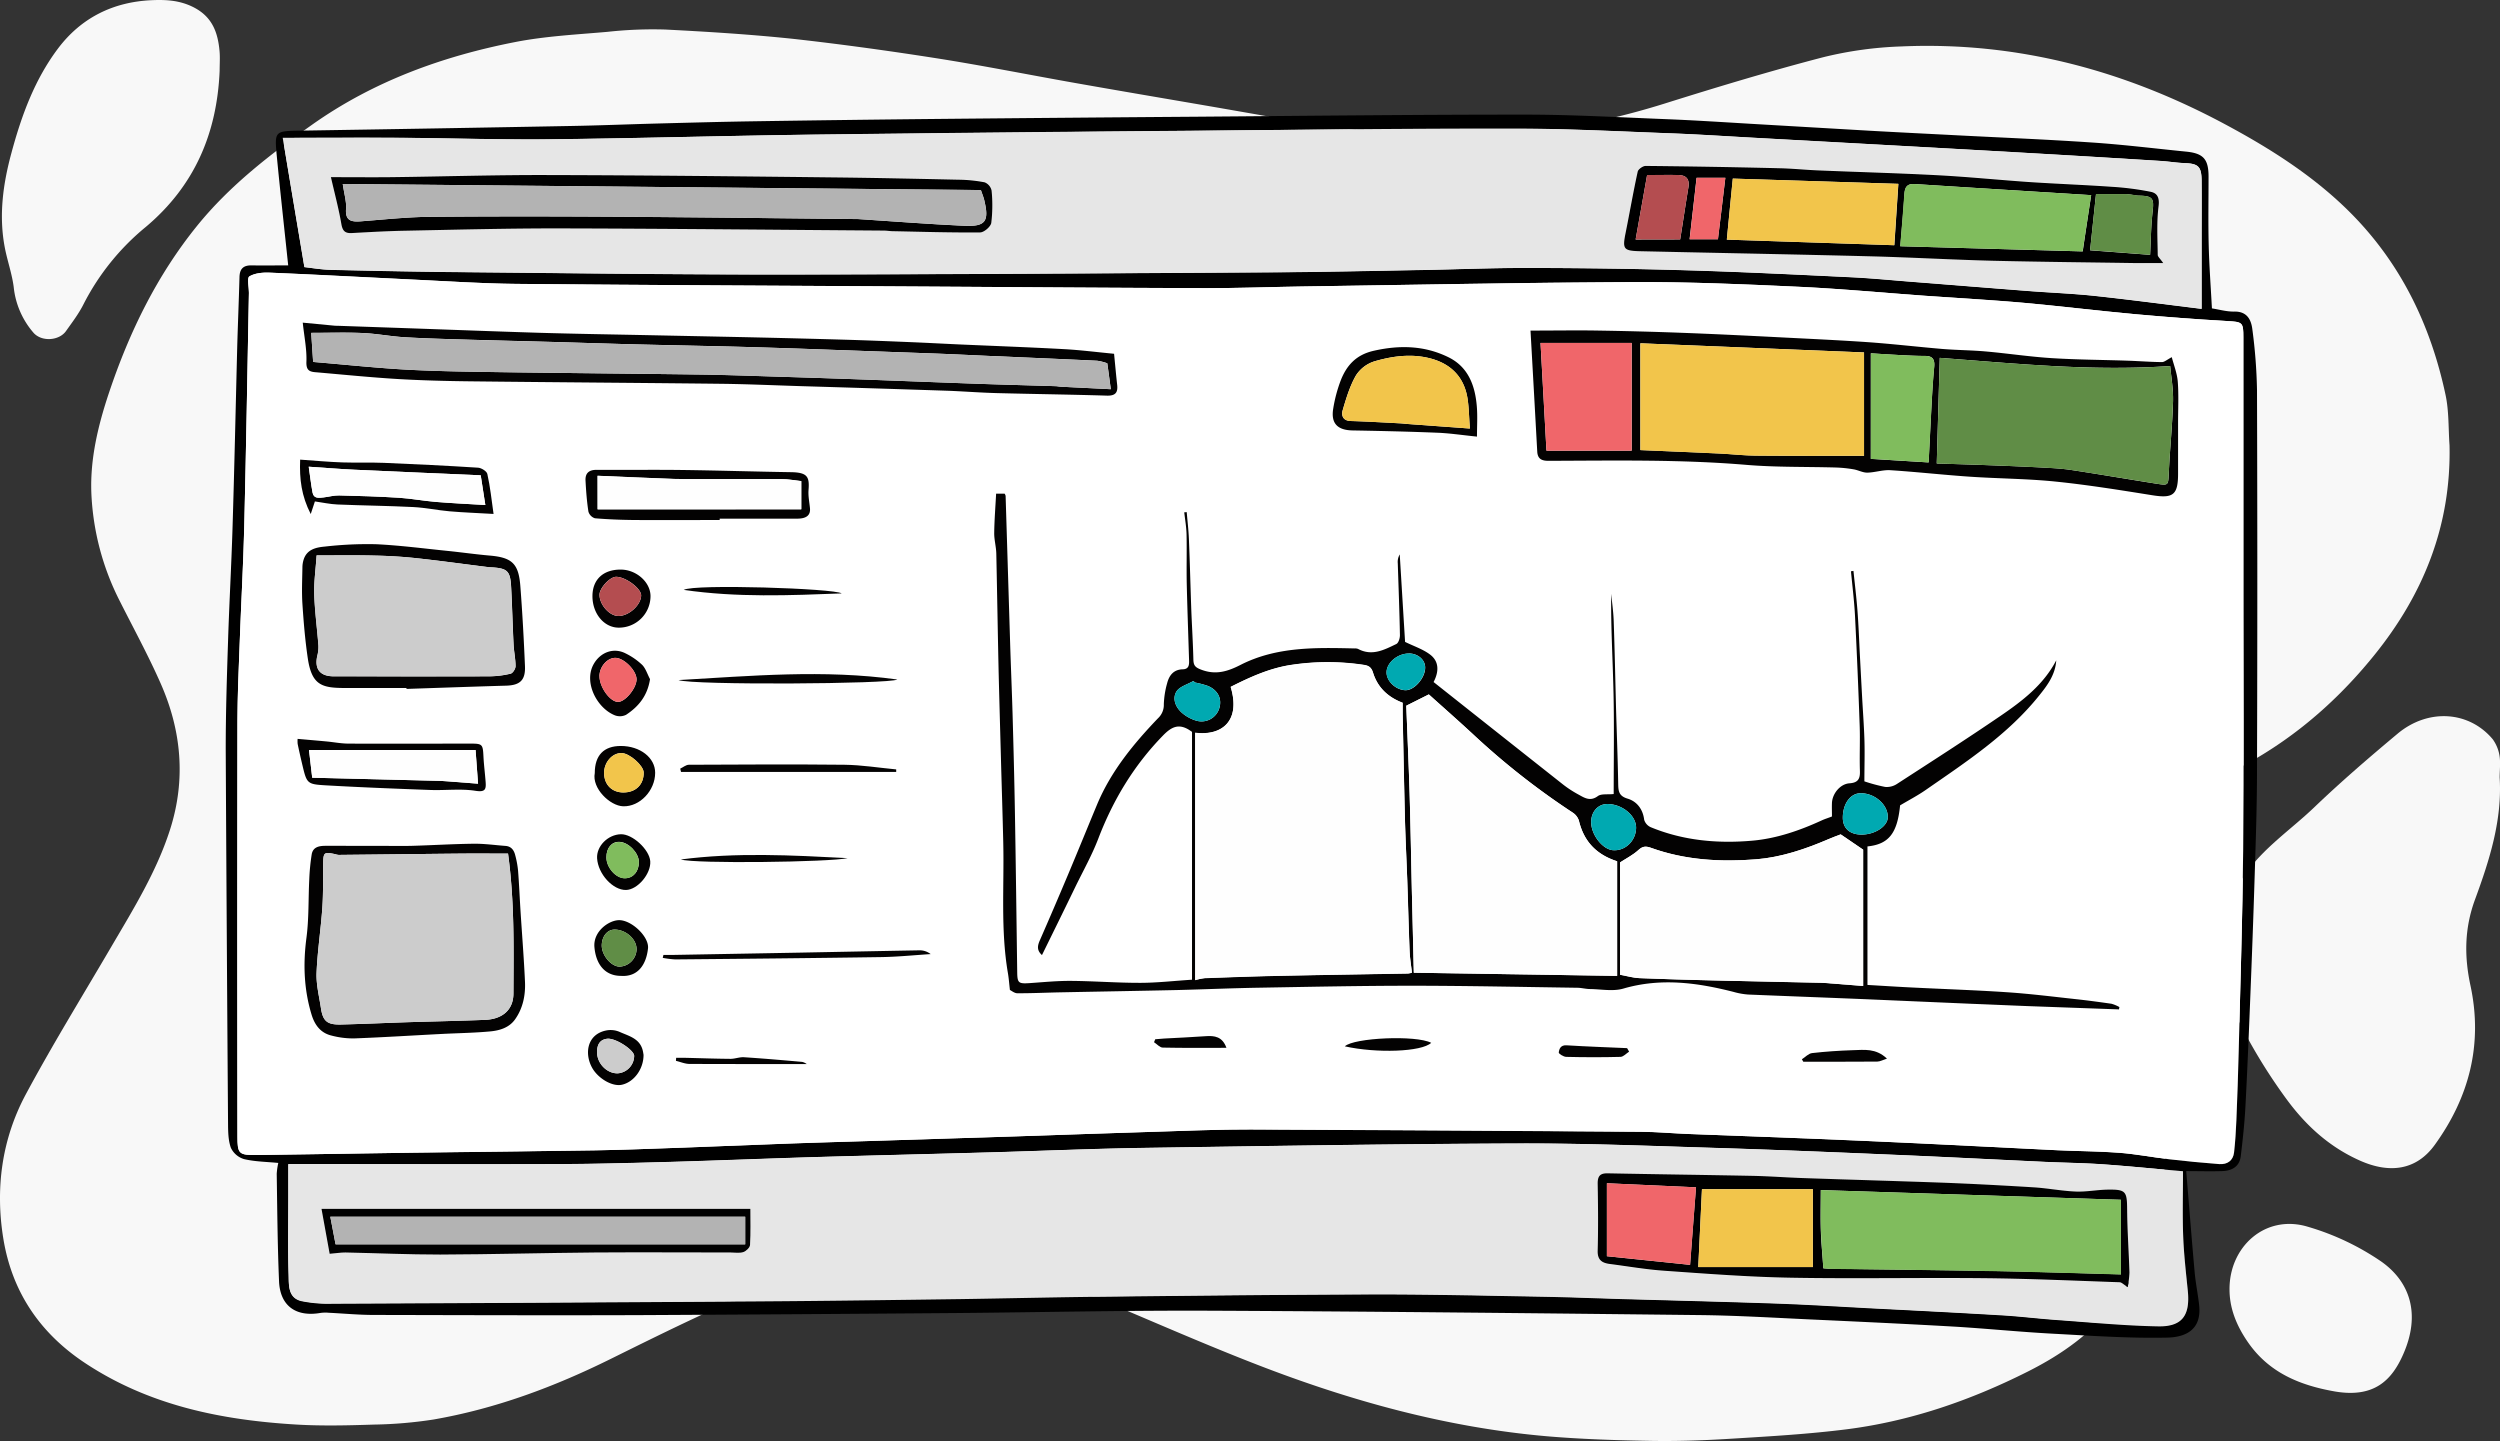
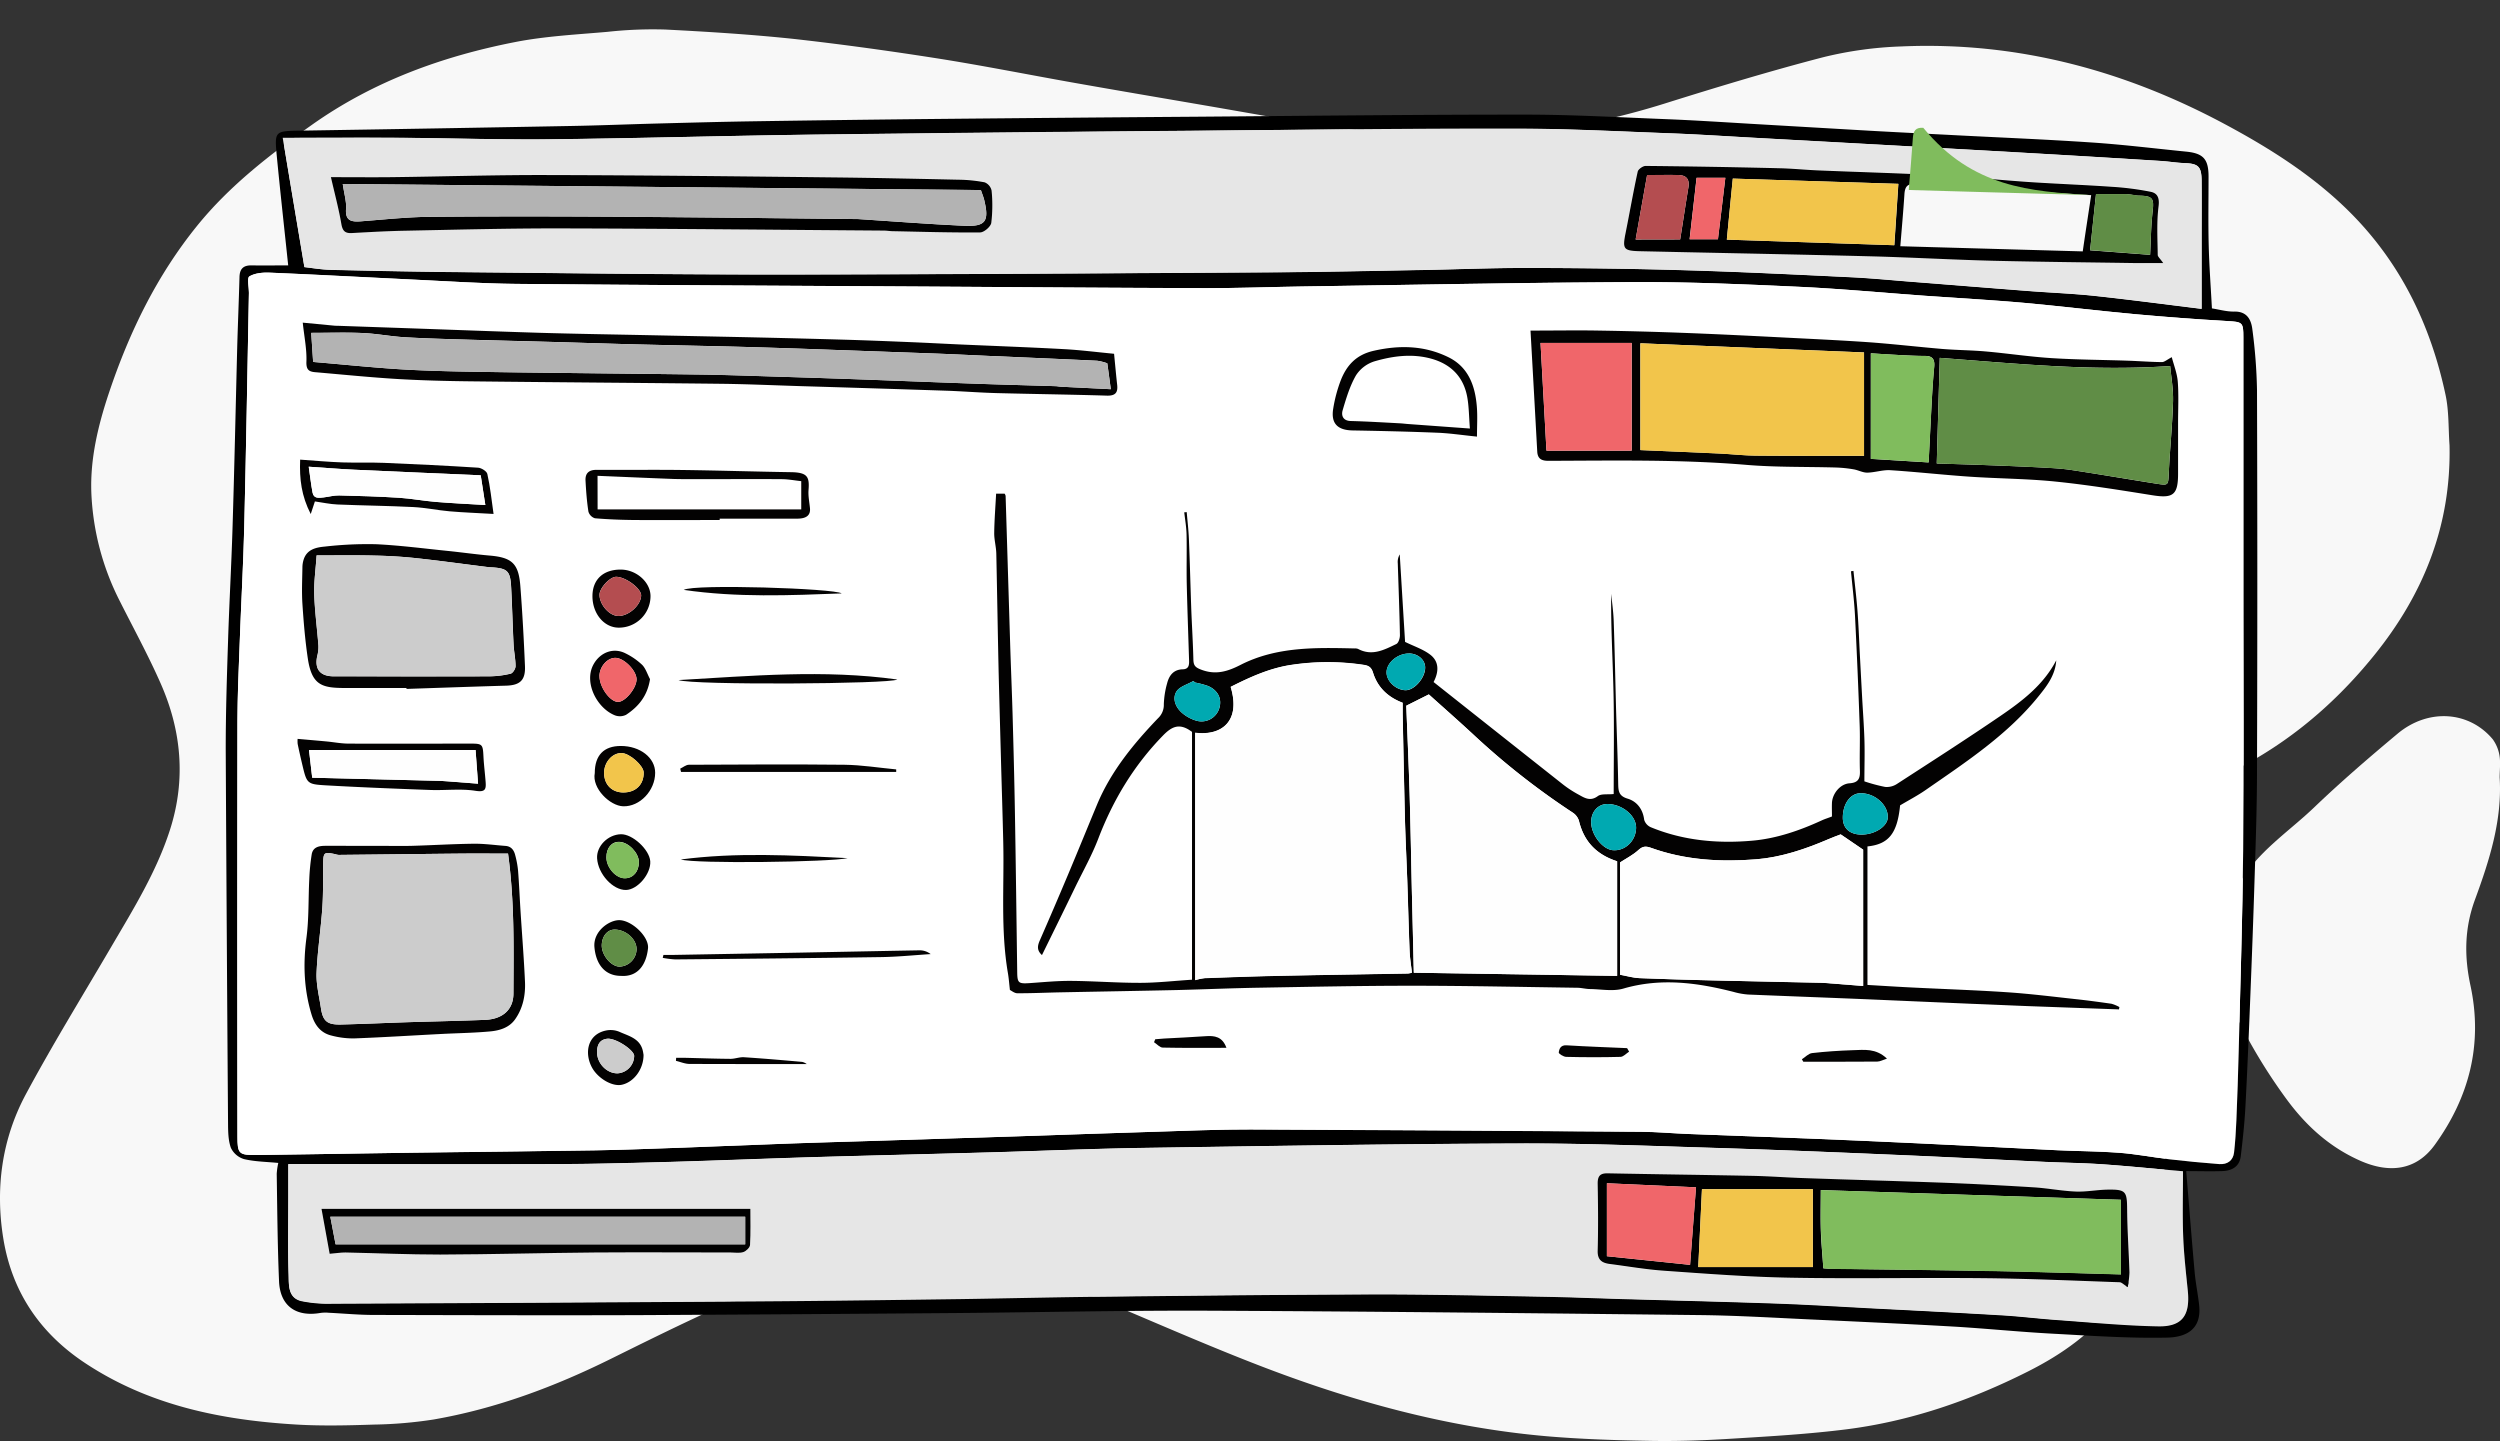
<svg xmlns="http://www.w3.org/2000/svg" viewBox="0 0 1076.88 620.74">
  <rect x="0" y="0" width="1076.88" height="620.74" fill="#333333" stroke="none" />
  <defs>
    <style>.cls-1{fill:#f8f8f8;}.cls-2{fill:#fff;}.cls-3{fill:#e6e6e6;}.cls-4{fill:#80bc5d;}.cls-5{fill:#f2c54b;}.cls-6{fill:#f0666a;}.cls-7{fill:#b3b3b3;}.cls-8{fill:#608d46;}.cls-9{fill:#b44d50;}.cls-10{fill:#030202;}.cls-11{fill:#fefefe;}.cls-12{fill:#00a9b1;}.cls-13{fill:#ccc;}</style>
  </defs>
  <g id="Layer_2" data-name="Layer 2">
    <g id="Layer_1-2" data-name="Layer 1">
      <path class="cls-1" d="M1055.14,191.87c.73,34.44-11.17,64.12-32.61,90.58-18.37,22.68-40.3,40.56-67,52.71-9.34,4.25-19.07,8.57-26.92,14.95-13.71,11.16-24.74,24.43-27.19,43.41a48,48,0,0,0,6.31,31.31c2.33,4.1,3,9.09,5.1,13.38A182.76,182.76,0,0,0,922,454.49c10.06,16.27,12.4,33.78,9.95,52.56-2.57,19.63-8.91,37.66-20.57,53.58-9.81,13.39-23.15,22.74-37.83,30.14-24.72,12.45-50.65,21.42-78.16,24.91-16.2,2.05-32.56,3-48.87,4-11.44.72-22.93,1.17-34.38,1-15.26-.25-30.55-.71-45.75-2-43.19-3.75-84.62-15.23-124.86-30.83-27.2-10.54-53.83-22.56-80.83-33.62-24.12-9.88-49.32-14.26-75.34-12.29a202.32,202.32,0,0,0-64.67,16.15c-19.49,8.38-38.53,17.81-57.55,27.23-24.34,12.06-49.56,21.47-76.35,26.13a184.83,184.83,0,0,1-25.66,2.19c-11.08.36-22.22.64-33.28,0-32.46-1.92-63.75-8.23-91.45-26.67C17.08,574.1,5.14,556.35,1.43,533.51-2.07,512,.75,490.85,11,471.6,22.59,450,35.5,429.07,47.89,407.9c9.57-16.33,19.58-32.45,25.39-50.65,6.86-21.51,4.89-42.63-4.14-63-5.3-12-11.58-23.5-17.48-35.21a112.72,112.72,0,0,1-12.31-46.7c-.56-14.75,2.92-29.2,7.63-43.25,8.71-26,20.54-50.3,37.83-71.71,14-17.34,31.48-30.8,49.54-43.6,26.36-18.68,56-29.46,87.37-35.63,13.09-2.58,26.58-3.26,39.92-4.43a180,180,0,0,1,24.87-1c18.36.94,36.73,2.09,55,4C362,19,382.42,21.82,402.77,25s40.44,7.23,60.67,10.8c18.1,3.2,36.22,6.28,54.33,9.39s36.05,6.4,54.15,9.14C582.54,56,593.29,56.71,604,57.71c5.44.51,10.91.89,16.37,1,32.91.8,64.94-4.19,96.34-14,22.74-7.14,45.58-14.06,68.64-20.06A163,163,0,0,1,819.11,20c49.51-2.16,95.75,10.19,139.15,33.43,19.27,10.32,37.81,22,53.48,37.51,22.22,22,35.26,48.94,41.69,79.19C1054.93,177.15,1054.62,184.6,1055.14,191.87Z" />
      <path class="cls-1" d="M1076.73,334.92c1.14,18.49-4.43,35.73-10.64,52.63-4.54,12.35-4.63,24.4-1.94,36.94,5.42,25.2-.49,48.1-15.37,68.66-7.82,10.83-19.28,12.62-32.46,6.68-12.75-5.74-22.63-14.58-31-25.83A234.74,234.74,0,0,1,959,428.44c-8.31-18.93-3.35-35.19,7.71-51.29,8.21-11.94,20.08-19.74,30.22-29.46,11.49-11,23.59-21.41,35.8-31.62,13.14-11,30.75-9.87,41,2.34a16.54,16.54,0,0,1,3,7.53C1077.12,328.86,1076.73,331.92,1076.73,334.92Z" />
-       <path class="cls-1" d="M94.61,30.47c-1.13,27-10.83,49.67-31.89,67.35A104.36,104.36,0,0,0,36,131c-2.05,4.11-4.91,7.85-7.59,11.63-2.95,4.16-10.49,4.71-14,.68a35.6,35.6,0,0,1-8.5-19.62C5.19,118,3.2,112.46,2.1,106.81-.6,92.84,1.3,79.14,5,65.6,9.3,49.7,14.93,34.3,24.91,21S48.67.82,65.36.08c6.3-.28,12.33.06,18.31,3.2C91.53,7.42,93.85,14.1,94.57,22,94.82,24.79,94.61,27.64,94.61,30.47Z" />
-       <path class="cls-1" d="M960.37,555.45c-.12-18.49,15.48-32.59,33.82-27a110.93,110.93,0,0,1,31.6,15c12.5,8.84,16.92,22.82,9.44,39.82-5,11.49-12.78,19-29.59,16.09-15.23-2.68-28.34-8.19-37.34-21.2C962.71,570.07,960.38,562.68,960.37,555.45Z" />
      <path d="M119.87,500.94c-4.93-.49-9.94-.53-14.7-1.64a9.16,9.16,0,0,1-5.71-4.86c-1.19-3.29-1.2-7.12-1.23-10.72q-.58-80.5-1-161c0-15.47.49-30.95,1-46.42.51-16.26,1.43-32.5,1.93-48.75.79-25.75,1.35-51.5,2-77.25.28-10.29.72-20.58,1-30.87.07-3.53,1.57-5.16,5.12-5.11,5.41.07,10.82,0,15.86,0-1.6-15.27-3.38-31.21-4.92-47.18-1-10.8-.88-10.69,10.47-10.87q58.11-.91,116.21-2c11.63-.21,23.26-.67,34.88-1,14.12-.37,28.24-.77,42.36-1q38.44-.6,76.9-1,58-.57,115.92-1c47-.37,93.92-.91,140.88-.9,20.07,0,40.14,1.14,60.2,1.93,12.23.48,24.45,1.27,36.67,2,17.16,1,34.33,2,51.49,3,12.73.72,25.45,1.34,38.18,2,19.33,1,38.68,1.78,58,3.1,13.46.91,26.87,2.58,40.3,3.91,7.4.73,9.65,3.21,9.66,10.71,0,9.83-.18,19.67.06,29.5.22,9.09.91,18.17,1.39,27.32,3.16.49,6.39,1.44,9.6,1.37,5.53-.12,7.32,3.5,7.82,7.69a227.77,227.77,0,0,1,2,26.18q.27,81.78,0,163.54c0,15.14-.52,30.28-1,45.41-.56,18.41-1.26,36.82-2,55.22-.59,14.9-1.21,29.79-2,44.68-.39,7.06-1.15,14.11-2,21.13-.56,4.54-3.9,6.26-8,6.39-5.14.16-10.29,0-15.49,0,1.22,14.76,2.34,29.16,3.63,43.53.42,4.73,1.4,9.4,1.93,14.11,1.2,10.64-5.73,13.92-13.77,14.09-16.52.35-33.07-.83-49.6-1.71-13.88-.75-27.74-2.15-41.62-3-20.74-1.19-41.48-2.16-62.22-3.11-16-.74-31.89-1.71-47.84-1.89-70.13-.79-140.26-1.56-210.38-1.88-36.65-.17-73.31.68-110,1q-68.48.55-136.94.9c-38,.14-75.94,0-113.9-.08-6.48,0-13-.63-19.43-.94a15.73,15.73,0,0,0-3.5.07c-10.57,1.85-17.43-3-17.88-13.61-.65-15.43-.77-30.88-1-46.33A30.57,30.57,0,0,1,119.87,500.94ZM966.34,255.88q0-55.26,0-110.53c0-6.66-.37-6.68-7.17-7.08q-20-1.17-40-3c-15.94-1.47-31.83-3.44-47.76-4.87-14-1.25-28.07-2-42.1-3-18.35-1.32-36.68-3.06-55-3.9-23.44-1.08-46.92-2.08-70.37-2-47.14.21-94.28,1.18-141.41,1.87-14.32.21-28.64.77-43,.74-39.81-.1-79.63-.43-119.45-.67-59.14-.36-118.27-.61-177.41-1.16-15.27-.14-30.54-1.19-45.81-1.91-20.18-1-40.36-2.08-60.55-2.93-3-.13-6.46.15-8.88,1.6-1.1.66-.17,4.66-.21,7.14-.66,33.42-1.22,66.83-2,100.24-.41,16.58-1.34,33.15-1.94,49.72-.42,11.63-.95,23.25-1,34.88q-.15,89.17,0,178.34c0,7.78.56,8.24,8.71,8.14,22.29-.28,44.58-.67,66.87-1,26-.36,51.92-.62,77.88-1,11.12-.17,22.24-.58,33.35-1,17.56-.62,35.12-1.35,52.69-2,10.61-.39,21.23-.67,31.85-1q31.6-1,63.21-2c20.08-.65,40.15-1.37,60.22-2,14-.42,27.92-1,41.88-1q84,.3,167.92,1c6.79.05,13.57.67,20.36.94,17.56.7,35.13,1.32,52.7,2q22.86.92,45.71,2c20.17.95,40.33,2,60.5,3,8.95.43,17.92.42,26.84,1.11,7.18.55,14.29,1.95,21.45,2.78s14.4,1.54,21.62,2.08c3.36.25,5.87-1.43,6.29-5,.55-4.58.85-9.21,1-13.82q.62-15,1-29.9c.7-28.95,1.67-57.89,1.93-86.84C966.59,329.25,966.34,292.56,966.34,255.88Zm-26,248.64c-12.43-1.09-23.42-2.2-34.43-3-8.29-.58-16.6-.67-24.9-1.05-21.23-1-42.46-2.09-63.69-3-25.93-1.1-51.86-2.18-77.79-3-28.29-.87-56.59-2-84.88-1.93-54.13.2-108.25,1.09-162.38,1.91-21.79.34-43.57,1.3-65.36,1.91-25.46.72-50.92,1.32-76.37,2.06-19.94.59-39.87,1.4-59.8,2-16.31.45-32.62.91-48.93,1-39.09.14-78.19,0-117.61,0v14.11c0,11.17-.24,22.34.13,33.5.14,4.3-.38,9.91,5.5,11.28a57.68,57.68,0,0,0,13.28,1.11q91.71-.37,183.44-1c29.13-.2,58.26-.62,87.39-1,19.8-.27,39.6-.76,59.4-1,40.15-.41,80.3-.87,120.45-1,23.81,0,47.62.55,71.43,1,11.13.19,22.26.63,33.4,1,22.74.68,45.48,1.25,68.21,2,13.07.46,26.12,1.27,39.18,2,18.66,1,37.32,1.93,56,3,7.89.47,15.75,1.46,23.64,2,14.66,1,29.33,2.48,44,2.75,10.37.19,13.79-4.72,12.76-15.18-.78-7.87-1.69-15.74-2-23.64C940.07,523.43,940.33,514.32,940.33,504.52ZM131.12,115.06c3,.32,7.39,1.11,11.83,1.21,19.28.46,38.56.85,57.84,1,44.63.42,89.28,1,133.91,1,71-.06,141.93-.52,212.89-.94,21.62-.12,43.23-.61,64.85-1,15.14-.27,30.27-.93,45.41-.89,22.79,0,45.59.31,68.37,1,23.66.68,47.32,1.85,71,3,8.9.43,17.77,1.32,26.65,2,16.6,1.3,33.19,2.65,49.79,3.93,9.55.74,19.13,1.09,28.64,2.11,15.74,1.7,31.44,3.79,46.06,5.59V104.6c0-9,.07-18,0-27-.07-5.9-1.5-7.1-7.32-7.32-3.46-.12-6.89-.72-10.34-.93q-24.82-1.56-49.68-3-26.6-1.54-53.21-3l-72.56-4c-12.11-.67-24.22-1.48-36.33-1.92-22.28-.82-44.56-2-66.84-2-45-.05-90,.49-134.93.89q-84,.77-167.91,1.71c-37.46.49-74.92,1.59-112.39,2-21.3.22-42.6-.49-63.91-.64-16.76-.11-33.52,0-51.11,0C125,78.83,128.06,96.79,131.12,115.06Z" />
      <path class="cls-2" d="M966.34,255.88c0,36.68.25,73.37-.09,110-.26,28.95-1.23,57.89-1.93,86.84q-.37,15-1,29.9c-.19,4.61-.49,9.24-1,13.82-.42,3.53-2.93,5.21-6.29,5-7.22-.54-14.43-1.25-21.62-2.08s-14.27-2.23-21.45-2.78c-8.92-.69-17.89-.68-26.84-1.11-20.17-1-40.33-2-60.5-3q-22.86-1.08-45.71-2c-17.57-.72-35.14-1.34-52.7-2-6.79-.27-13.57-.89-20.36-.94q-84-.6-167.92-1c-14-.05-27.92.55-41.88,1-20.07.6-40.14,1.32-60.22,2q-31.61,1-63.21,2c-10.62.34-21.24.62-31.85,1-17.57.63-35.13,1.36-52.69,2-11.11.4-22.23.81-33.35,1-26,.42-51.92.68-77.88,1-22.29.3-44.58.69-66.87,1-8.15.1-8.71-.36-8.71-8.14q-.07-89.16,0-178.34c0-11.63.55-23.25,1-34.88.6-16.57,1.53-33.14,1.94-49.72.82-33.41,1.38-66.82,2-100.24,0-2.48-.89-6.48.21-7.14,2.42-1.45,5.88-1.73,8.88-1.6,20.19.85,40.37,2,60.55,2.93,15.27.72,30.54,1.77,45.81,1.91,59.14.55,118.27.8,177.41,1.16,39.82.24,79.64.57,119.45.67,14.32,0,28.64-.53,43-.74,47.13-.69,94.27-1.66,141.41-1.87,23.45-.11,46.93.89,70.37,2,18.37.84,36.7,2.58,55,3.9,14,1,28.08,1.8,42.1,3,15.93,1.43,31.82,3.4,47.76,4.87q20,1.85,40,3c6.8.4,7.17.42,7.17,7.08Q966.35,200.61,966.34,255.88Z" />
      <path class="cls-3" d="M940.33,504.52c0,9.8-.26,18.91.08,28,.3,7.9,1.21,15.77,2,23.64,1,10.46-2.39,15.37-12.76,15.18-14.69-.27-29.36-1.7-44-2.75-7.89-.57-15.75-1.56-23.64-2-18.66-1.12-37.32-2.07-56-3-13.06-.69-26.11-1.5-39.18-2-22.73-.8-45.47-1.37-68.21-2-11.14-.33-22.27-.77-33.4-1-23.81-.41-47.62-1-71.43-1-40.15.09-80.3.55-120.45,1-19.8.21-39.6.7-59.4,1-29.13.39-58.26.81-87.39,1q-91.73.62-183.44,1a57.68,57.68,0,0,1-13.28-1.11c-5.88-1.37-5.36-7-5.5-11.28-.37-11.16-.13-22.33-.13-33.5V501.47c39.42,0,78.52.1,117.61,0,16.31-.06,32.62-.52,48.93-1,19.93-.56,39.86-1.37,59.8-2,25.45-.74,50.91-1.34,76.37-2.06,21.79-.61,43.57-1.57,65.36-1.91,54.13-.82,108.25-1.71,162.38-1.91,28.29-.1,56.59,1.06,84.88,1.93,25.93.79,51.86,1.87,77.79,3,21.23.89,42.46,2,63.69,3,8.3.38,16.61.47,24.9,1.05C916.91,502.32,927.9,503.43,940.33,504.52ZM916.5,554.4a40.54,40.54,0,0,0,.78-6.15c-.26-9.09-.9-18.17-1-27.26-.06-7.69-.53-8.56-8.34-8.45-4.6.07-9.21,1-13.79.83-6.06-.25-12.08-1.44-18.14-1.82-13-.82-26.08-1.52-39.13-2-20.21-.78-40.43-1.34-60.65-2-7.11-.25-14.22-.8-21.34-.94-20.77-.42-41.54-.67-62.31-1.09-3.25-.06-4.42,1.1-4.37,4.35.14,9.67.23,19.34,0,29-.11,4,1.9,5.27,5.22,5.7,7.82,1,15.61,2.38,23.46,2.92,18.17,1.25,36.36,2.65,54.56,3,27.81.5,55.64-.08,83.45.21,19.4.2,38.8,1.08,58.19,1.75C914,552.37,914.83,553.36,916.5,554.4ZM142,540.07c2.94-.24,4.87-.57,6.8-.53,13.61.28,27.23.94,40.84.9,22.29-.08,44.57-.71,66.86-.9,19.41-.16,38.83,0,58.24,0,1.83,0,3.79.37,5.45-.17,1.22-.39,2.85-2,2.91-3.08.3-5.43.14-10.88.14-15.53H138.47C139.81,528.14,140.9,534.15,142,540.07Z" />
      <path class="cls-3" d="M131.12,115.06c-3.06-18.27-6.08-36.23-9.34-55.71,17.59,0,34.35-.09,51.11,0,21.31.15,42.61.86,63.91.64,37.47-.4,74.93-1.5,112.39-2q84-1.08,167.91-1.71c45-.4,89.95-.94,134.93-.89,22.28,0,44.56,1.15,66.84,2,12.11.44,24.22,1.25,36.33,1.92l72.56,4q26.61,1.47,53.21,3,24.85,1.44,49.68,3c3.45.21,6.88.81,10.34.93,5.82.22,7.25,1.42,7.32,7.32.09,9,0,18,0,27V133c-14.62-1.8-30.32-3.89-46.06-5.59-9.51-1-19.09-1.37-28.64-2.11-16.6-1.28-33.19-2.63-49.79-3.93-8.88-.7-17.75-1.59-26.65-2-23.65-1.13-47.31-2.3-71-3-22.78-.65-45.58-.91-68.37-1-15.14,0-30.27.62-45.41.89-21.62.38-43.23.87-64.85,1-71,.42-141.92.88-212.89.94-44.63,0-89.28-.53-133.91-1-19.28-.18-38.56-.57-57.84-1C138.51,116.17,134.09,115.38,131.12,115.06Zm11.42-38.75c1.81,7.87,3.47,14,4.55,20.26.52,3,1.68,3.94,4.54,3.78,7.62-.42,15.24-.86,22.86-1,22.65-.42,45.29-1,67.93-1,46.13.11,92.25.6,138.38.94,1.33,0,2.65.23,4,.26,12.48.25,25,.65,37.43.53,1.69,0,4.56-2.49,4.8-4.12a63.86,63.86,0,0,0,.08-14,4.91,4.91,0,0,0-3-3.56,63.29,63.29,0,0,0-11.35-1.13c-18.29-.41-36.58-.82-54.88-1-40.47-.42-80.93-.87-121.4-1-22.62,0-45.25.63-67.88.91C160.36,76.4,152.09,76.31,142.54,76.31Zm789.28,37c-1.28-1.89-2.37-2.75-2.38-3.62-.07-7-.52-14.06.36-20.95.48-3.69-.53-5.67-3.39-6.25a124.39,124.39,0,0,0-16.56-2.14c-12-.84-24.11-1.28-36.15-2.08-13-.87-26-2.22-39-2.91-17.21-.91-34.44-1.37-51.66-2.09-5.46-.22-10.9-.8-16.35-.92q-28.92-.65-57.85-1c-1.17,0-3.17,1.39-3.4,2.43-1.92,8.78-3.45,17.63-5.22,26.43-1.4,7-1,7.71,6.28,7.88,33.1.75,66.19,1.35,99.29,2.2,17.62.46,35.23,1.47,52.86,1.92,20.63.53,41.28.72,61.92,1C924.07,113.37,927.56,113.33,931.82,113.33Z" />
      <path d="M916.5,554.4c-1.67-1-2.53-2-3.42-2.06-19.39-.67-38.79-1.55-58.19-1.75-27.81-.29-55.64.29-83.45-.21-18.2-.32-36.39-1.72-54.56-3-7.85-.54-15.64-1.91-23.46-2.92-3.32-.43-5.33-1.68-5.22-5.7.27-9.65.18-19.32,0-29,0-3.25,1.12-4.41,4.37-4.35,20.77.42,41.54.67,62.31,1.09,7.12.14,14.23.69,21.34.94,20.22.71,40.44,1.27,60.65,2,13.05.5,26.09,1.2,39.13,2,6.06.38,12.08,1.57,18.14,1.82,4.58.18,9.19-.76,13.79-.83,7.81-.11,8.28.76,8.34,8.45.07,9.09.71,18.17,1,27.26A40.54,40.54,0,0,1,916.5,554.4Zm-131.1-8.07c1.19.07,2,.16,2.79.17,24,.34,47.91.59,71.87,1,17.84.34,35.67.94,53.51,1.42V516.81L784.3,512.63c0,5.94-.13,11.36,0,16.78S785,540.29,785.4,546.33Zm-4.5-.54V512.25H733.12c-.51,10.67-1,21.74-1.6,33.54Zm-88.73-36.1v31.43L728,544.84c.89-11.69,1.7-22.31,2.55-33.4Z" />
      <path d="M142,540.07c-1.08-5.92-2.17-11.93-3.51-19.34H323.22c0,4.65.16,10.1-.14,15.53-.06,1.12-1.69,2.69-2.91,3.08-1.66.54-3.62.17-5.45.17-19.41,0-38.83-.13-58.24,0-22.29.19-44.57.82-66.86.9-13.61,0-27.23-.62-40.84-.9C146.85,539.5,144.92,539.83,142,540.07Zm2.57-4.06H321V524.12H142.28C143.14,528.61,143.81,532.12,144.55,536Z" />
      <path d="M142.54,76.31c9.55,0,17.82.09,26.08,0,22.63-.28,45.26-1,67.88-.91,40.47.09,80.93.54,121.4,1,18.3.19,36.59.6,54.88,1a63.29,63.29,0,0,1,11.35,1.13,4.91,4.91,0,0,1,3,3.56A63.86,63.86,0,0,1,427,96c-.24,1.63-3.11,4.1-4.8,4.12-12.47.12-24.95-.28-37.43-.53-1.33,0-2.65-.25-4-.26-46.13-.34-92.25-.83-138.38-.94-22.64-.06-45.28.54-67.93,1-7.62.14-15.24.58-22.86,1-2.86.16-4-.8-4.54-3.78C146,90.32,144.35,84.18,142.54,76.31Zm280,5.56L147.64,79.26c.66,4.52,1.65,7.63,1.42,10.63-.42,5.22,2.28,5.77,6.34,5.45,9.73-.74,19.47-1.83,29.21-1.93,26.81-.27,53.63-.22,80.45-.06,34.1.2,68.19.64,102.29,1,.67,0,1.34,0,2,0,15.32,1,30.62,2.2,45.95,2.9,9.3.43,10.87-1.91,8.65-11.09C423.65,84.92,423.14,83.73,422.52,81.87Z" />
      <path d="M931.82,113.33c-4.26,0-7.75,0-11.24,0-20.64-.32-41.29-.51-61.92-1-17.63-.45-35.24-1.46-52.86-1.92-33.1-.85-66.19-1.45-99.29-2.2-7.23-.17-7.68-.9-6.28-7.88,1.77-8.8,3.3-17.65,5.22-26.43.23-1,2.23-2.44,3.4-2.43q28.92.28,57.85,1c5.45.12,10.89.7,16.35.92,17.22.72,34.45,1.18,51.66,2.09,13,.69,26,2,39,2.91,12,.8,24.11,1.24,36.15,2.08a124.39,124.39,0,0,1,16.56,2.14c2.86.58,3.87,2.56,3.39,6.25-.88,6.89-.43,14-.36,20.95C929.45,110.58,930.54,111.44,931.82,113.33Zm-31-29.27c-26.1-1.63-51.07-3.16-76-4.78-3.35-.22-4.28,1.36-4.48,4.36-.48,7.48-1.17,14.94-1.77,22.43l78.58,2.22C898.37,99.84,899.58,92,900.78,84.06ZM743.83,103.22,816,105.63c.61-9.22,1.16-17.57,1.74-26.44l-71.31-2.26C745.51,85.87,744.69,94.37,743.83,103.22Zm182.34,6.55c.34-6.34.36-12.57,1.09-18.71.66-5.57,0-6.65-5.77-6.77-1.79,0-3.57-.59-5.36-.63-4.56-.09-9.11,0-13.28,0-.89,8.45-1.72,16.37-2.54,24.16Zm-202.43-6.64C725,95.46,726.05,88,727.3,80.65c.56-3.37-.89-5.1-4.09-5.22-4.46-.16-8.94,0-13.72,0-1.65,9.3-3.28,18.41-4.94,27.74ZM743.2,76.58H730.79c-1,9-2,17.69-3,26.48H740C741.09,94.23,742.12,85.67,743.2,76.58Z" />
      <path class="cls-4" d="M785.4,546.33c-.39-6-.88-11.47-1.06-16.92s0-10.84,0-16.78l129.27,4.18V549c-17.84-.48-35.67-1.08-53.51-1.42-24-.45-47.91-.7-71.87-1C787.39,546.49,786.59,546.4,785.4,546.33Z" />
      <path class="cls-5" d="M780.9,545.79H731.52c.56-11.8,1.09-22.87,1.6-33.54H780.9Z" />
      <path class="cls-6" d="M692.17,509.69l38.41,1.75c-.85,11.09-1.66,21.71-2.55,33.4l-35.86-3.72Z" />
      <path class="cls-7" d="M144.55,536c-.74-3.89-1.41-7.4-2.27-11.89H321V536Z" />
      <path class="cls-7" d="M422.52,81.87c.62,1.86,1.13,3,1.43,4.28,2.22,9.18.65,11.52-8.65,11.09-15.33-.7-30.63-1.91-45.95-2.9-.66,0-1.33,0-2,0-34.1-.33-68.19-.77-102.29-1-26.82-.16-53.64-.21-80.45.06-9.74.1-19.48,1.19-29.21,1.93-4.06.32-6.76-.23-6.34-5.45.23-3-.76-6.11-1.42-10.63Z" />
-       <path class="cls-4" d="M900.78,84.06c-1.2,7.89-2.41,15.78-3.7,24.23l-78.58-2.22c.6-7.49,1.29-14.95,1.77-22.43.2-3,1.13-4.58,4.48-4.36C849.71,80.9,874.68,82.43,900.78,84.06Z" />
+       <path class="cls-4" d="M900.78,84.06l-78.58-2.22c.6-7.49,1.29-14.95,1.77-22.43.2-3,1.13-4.58,4.48-4.36C849.71,80.9,874.68,82.43,900.78,84.06Z" />
      <path class="cls-5" d="M743.83,103.22c.86-8.85,1.68-17.35,2.55-26.29l71.31,2.26c-.58,8.87-1.13,17.22-1.74,26.44Z" />
      <path class="cls-8" d="M926.17,109.77l-25.86-2c.82-7.79,1.65-15.71,2.54-24.16,4.17,0,8.72-.06,13.28,0,1.79,0,3.57.59,5.36.63,5.79.12,6.43,1.2,5.77,6.77C926.53,97.2,926.51,103.43,926.17,109.77Z" />
      <path class="cls-9" d="M723.74,103.13H704.55c1.66-9.33,3.29-18.44,4.94-27.74,4.78,0,9.26-.12,13.72,0,3.2.12,4.65,1.85,4.09,5.22C726.05,88,725,95.46,723.74,103.13Z" />
      <path class="cls-6" d="M743.2,76.58c-1.08,9.09-2.11,17.65-3.17,26.48h-12.2c1-8.79,2-17.49,3-26.48Z" />
      <path class="cls-10" d="M448.83,411.4c-2.37-2.12-1.89-4.14-.89-6.41q6.13-14,12.07-28.12c4.25-10.11,8.38-20.27,12.59-30.39,6-14.32,15.66-26.05,26.23-37.1a7.84,7.84,0,0,0,2.49-6,37.52,37.52,0,0,1,1.43-9.07c.86-3.37,2.77-5.91,6.71-6,2.57-.05,2.81-1.77,2.74-3.76-.34-10.94-.74-21.87-1-32.81-.15-7.16.06-14.33-.09-21.5-.07-3.19-.63-6.36-1-9.55l1.07-.09c.32,3.85.78,7.69.94,11.55.41,9.91.66,19.83,1,29.75.28,7.43.75,14.84.93,22.27.07,2.56.88,3.36,3.44,4.32,6.2,2.34,11.28.77,16.84-2.07,15.51-7.92,32.39-7.49,49.18-7.1a3.37,3.37,0,0,1,1.47.2c6,3.22,11.26.41,16.45-2.09,1-.46,1.62-2.56,1.59-3.89-.19-10.27-.59-20.53-.92-30.8a6.41,6.41,0,0,1,.84-3.92c.77,12.66,1.54,25.33,2.3,37.68,3.77,1.86,7.72,3.13,10.83,5.5,3.59,2.75,4,6.9,1.45,11.79q27.89,22.1,55.71,44.09a46.68,46.68,0,0,0,6.57,4.3c2.63,1.44,5.13,3.21,8.47.74,1.48-1.09,4.13-.6,6.83-.89,0-14.27.24-28.72-.07-43.16s-1.19-28.66-1-43.07c.37,3.88.94,7.75,1.07,11.64.43,12.41.69,24.84,1,37.25.31,10.93.75,21.85.94,32.78.06,3.17.15,5.39,4.06,6.55s6.58,4.47,7.13,9.09a5.1,5.1,0,0,0,2.85,3.22c14.12,5.82,29,7.12,44,5.77,10.27-.94,20.21-4.37,29.68-8.73,1.3-.6,2.68-1,4.36-1.67,0-1.93-.08-3.91,0-5.88.2-4,3.55-8.13,7.55-8.41,3.75-.26,4.6-1.95,4.49-5.34-.21-6.5.13-13-.1-19.5q-.82-23.53-2-47.06c-.33-6.49-1.15-13-1.75-19.43l1.07-.16c.58,5.63,1.27,11.26,1.71,16.9.47,6.09.7,12.19,1,18.29q.49,9.39,1,18.79c.33,6.08.79,12.16,1,18.25s0,12.31,0,18.42a70.83,70.83,0,0,0,8.94,2.4,7.93,7.93,0,0,0,5-1.23c14.93-9.67,29.9-19.27,44.59-29.3,9.45-6.45,18.6-13.4,24.11-24-.37,6.08-3.7,10.62-7.23,15C865,316.38,847,328.13,829.47,340.3c-3.45,2.39-7.2,4.35-11,6.61-1.19,12-4.85,16.74-14.06,17.69v59.66c6.28.37,12.49.77,18.7,1.08,13.86.7,27.73,1.15,41.58,2.08,9.8.66,19.57,1.89,29.34,2.95,5.18.56,10.34,1.26,15.49,2a15.25,15.25,0,0,1,3.42,1.43c-.06.32-.13.64-.19,1q-19.41-.69-38.82-1.4c-8.13-.31-16.25-.69-24.38-1q-23.13-1-46.25-2c-16.77-.69-33.54-1.31-50.3-2a31.51,31.51,0,0,1-6.28-1.14c-15.71-4-31.36-6.12-47.45-1.43-4.42,1.3-9.54.27-14.33.2-1.82,0-3.63-.52-5.44-.55-23.81-.34-47.61-.86-71.42-.87-22,0-44,.47-65.93.85-11.64.2-23.28.7-34.93,1-17,.38-33.92.66-50.87,1-6,.13-12.08.41-18.12.39-1.24,0-2.47-1.07-3.21-1.41-.31-2.72-.47-5-.86-7.27-3.17-18.6-1.58-37.36-2-56.05-.27-12.12-.68-24.24-1-36.37-.34-12.47-.69-24.94-1-37.42-.37-17-.64-33.91-1-50.86-.07-3-.93-5.93-.9-8.88.07-5.59.52-11.16.82-16.93h3.67a3,3,0,0,1,.42.94q1,32.59,2,65.19c.31,9.62.72,19.24,1,28.86.39,14,.76,27.92,1,41.89.4,23.11.68,46.22,1,69.34.07,4.58.58,4.93,5.47,4.59,5.93-.41,11.87-1,17.8-.95,9.9.08,19.79.86,29.69.84,7.21,0,14.42-.84,22.33-1.35V315.25c-.74-.5-1-.68-1.22-.83-4.53-2.82-7.61-1.35-11.25,2.38-12.54,12.86-21.51,27.75-27.9,44.44-2.71,7.09-6.46,13.77-9.8,20.61C458.55,391.66,453.72,401.45,448.83,411.4Zm66,10.81a24.65,24.65,0,0,1,4.09-.83c10.59-.39,21.19-.78,31.79-1,18.59-.4,37.19-.69,55.79-1a10.54,10.54,0,0,0,1.68-.35c-.33-3.1-.83-6.13-1-9.18-.42-10.1-.68-20.2-1-30.3-.3-8.75-.74-17.5-1-26.25-.4-15.26-.69-30.53-1-45.79,0-1.62,0-3.25,0-4.74-6.53-2.49-10.85-6.81-12.77-13-.75-2.41-2-3-4-3.32a104.12,104.12,0,0,0-30.58-.08c-9.66,1.34-18.24,5.28-26.73,9.55,4.43,14.64-3.75,21.23-15.29,19.76ZM609,419l87.57,1.37V371c-9.14-2.95-14.38-8.74-16.48-17.53a6.58,6.58,0,0,0-2.71-3.47,320.78,320.78,0,0,1-41.77-32.69c-6.64-6.18-13.46-12.16-20.16-18.2L605.76,304c.47,12.25,1,24.81,1.42,37.38.44,14.42.69,28.83,1,43.25C608.48,396,608.75,407.4,609,419Zm193.55,5.7V366l-9.68-6.59c-1.63.63-3.45,1.28-5.23,2.05-10,4.3-20.43,7.84-31.25,8.69-15.26,1.21-30.55.35-45.18-4.93-2.4-.86-3.67-.71-5.54,1-2.3,2.08-5.17,3.53-7.83,5.27v48.37c3.2.57,5.73,1.33,8.28,1.44,10.75.45,21.51.77,32.27,1,15.24.38,30.49.68,45.73,1,.67,0,1.33,0,2,.09ZM692.64,346.33c-4.16-.12-7.25,3.21-7.25,7.81,0,5.44,4.93,11.77,9.43,12.09,5.25.37,9.84-4.05,9.94-9.59C704.85,351.46,699,346.51,692.64,346.33ZM801.73,359.5c5.79.07,11.34-3.53,11.44-7.41.14-5.38-5.56-10.45-11.7-10.4-4.36,0-7.61,4.44-7.68,10.38C793.74,356.69,796.68,359.45,801.73,359.5ZM514.73,294l-.68-.66c-2.53,1.5-6.08,2.43-7.36,4.66-1.81,3.17-.19,6.88,2.7,9.27a16.66,16.66,0,0,0,6,3.18,8,8,0,0,0,9.81-5.33c1.27-4-.5-7.75-4.8-9.61A38,38,0,0,0,514.73,294Zm92.13-12.49c-5,0-9.75,4.15-9.59,8.33.13,3.72,4,7.33,8.08,7.48,3.76.14,8.44-5.11,8.56-9.59C614,284.29,610.8,281.47,606.86,281.48Z" />
      <path class="cls-10" d="M659.27,142.4c10.78,0,20.18-.17,29.57,0q18.42.3,36.82,1c14.36.55,28.72,1.26,43.07,2,12,.61,24,1.17,36.06,2,10.63.77,21.22,2,31.84,2.91,6.23.51,12.51.53,18.74,1.08,9.45.84,18.86,2.27,28.32,2.87,10.9.69,21.83.73,32.75,1.1,4.94.17,9.88.56,14.82.61,1.06,0,2.13-1,4.23-2.12,1,3.71,2.34,7.15,2.6,10.66.43,5.82.12,11.68.12,17.52v22c0,9.15-2.13,10.72-11,9.31-13.85-2.21-27.72-4.46-41.66-5.89-12.35-1.27-24.82-1.28-37.21-2.13-11.37-.77-22.69-2.05-34.06-2.78-3.3-.21-6.66,1-10,1.05-1.92,0-3.84-1.09-5.81-1.42a55.74,55.74,0,0,0-7.41-.78c-13-.38-26-.07-38.84-1.15-28.4-2.39-56.83-1.83-85.26-1.74-3.1,0-4.62-1-4.79-4C661.25,177.67,660.31,160.85,659.27,142.4Zm176.29,11.75c-.45,15.5-.87,30.18-1.3,45.49,7.57.25,14.65.45,21.73.72,7.77.29,15.54.6,23.31,1,4.28.23,8.58.43,12.81,1.07,12.28,1.86,24.52,4,36.79,5.92,5.31.83,5.06.71,5.32-4.81.47-10.2,1.55-20.38,1.83-30.59.15-5.45-.86-10.93-1.24-15.28C901,160,868.45,156.62,835.56,154.15Zm-32.62,42.18V151.81l-96.34-3.94v46c11.37.49,22.58.94,33.79,1.47,5.44.25,10.87.88,16.31.92C771.94,196.41,787.19,196.33,802.94,196.33Zm-100.09-2.2V147.71H663.58l2.56,46.42Zm103-41.93v45.46l24.91,1.53c.47-9.29.9-18.34,1.4-27.38.25-4.59.54-9.18,1-13.75.29-3-.51-4.76-3.94-4.74-3.64,0-7.28-.19-10.92-.37C814.07,152.73,809.83,152.44,805.9,152.2Z" />
      <path class="cls-10" d="M479.89,152.39c.51,5.17.87,9.26,1.33,13.33.39,3.39-.76,4.81-4.43,4.7-15.79-.48-31.59-.68-47.39-1.09-6.95-.18-13.88-.72-20.83-1q-31.85-1.06-63.69-2c-11.12-.35-22.24-.84-33.36-1-36.29-.42-72.58-.65-108.87-1.07-10.47-.12-21-.39-31.4-1-11.86-.72-23.69-1.92-35.52-2.94-2.75-.24-3.87-1.13-3.74-4.55.2-5.29-.93-10.64-1.58-16.79L144,140.28c.66.06,1.32.05,2,.07l28.76,1c19.19.67,38.38,1.41,57.58,2,15.27.45,30.53.69,45.8,1,15.94.34,31.88.64,47.82,1q19.41.44,38.81,1c8.94.27,17.88.63,26.82,1,7.1.29,14.19.67,21.28,1,15.2.67,30.39,1.22,45.58,2.05C465.52,150.79,472.62,151.7,479.89,152.39Zm-345,3.52c14.47,1.21,27.75,2.65,41.07,3.35,13.93.73,27.89.86,41.84,1.07,28.09.4,56.19.63,84.29,1,11.94.18,23.88.63,35.81,1q15.17.47,30.33,1c17.87.65,35.74,1.36,53.62,2,10.93.38,21.87.67,32.8,1,.83,0,1.65.21,2.47.25l21.37,1.06c-.58-4.25-1-7.59-1.52-11.15a22.12,22.12,0,0,0-4.34-1.1c-15.41-.74-30.82-1.39-46.24-2.06-7.45-.33-14.9-.7-22.35-1q-27.64-1-55.3-2-15.93-.56-31.85-1c-14.45-.37-28.91-.65-43.36-1-11.29-.29-22.59-.64-33.88-1-12.45-.35-24.91-.66-37.36-1-9.27-.29-18.56-.51-27.82-1.06-6.08-.35-12.11-1.55-18.18-1.82-7.2-.33-14.43-.08-22.23-.08C134.31,147.27,134.6,151.62,134.88,155.91Z" />
      <path class="cls-10" d="M162.77,364.35c4.83,0,9.66.11,14.49,0,8.92-.25,17.84-.81,26.77-.91,4.57-.06,9.15.6,13.72.94,2.5.18,3.65,1.87,4.18,4a40.29,40.29,0,0,1,1.23,6.7c.45,5.75.69,11.51,1.05,17.27.65,10.19,1.47,20.38,1.93,30.57.25,5.76-.87,11.38-4.28,16.18-2.56,3.61-6.69,4.82-10.78,5.19-6.94.64-13.93.73-20.9,1.09-12.56.65-25.11,1.45-37.67,1.92a36.52,36.52,0,0,1-9.73-1.23c-4.7-1.13-7.23-4.57-8.59-9.08-3.28-10.83-3.67-21.73-2.19-33,1.1-8.33.79-16.84,1.22-25.26A92,92,0,0,1,134.27,368c.56-3.21,3.26-3.66,6-3.66Zm56.07,3.34c-6.93,0-13.51-.05-20.1,0-17.63.17-35.26.39-52.88.57a6.37,6.37,0,0,1-1.46-.32c-4.83-1-5.11-.8-5.19,4.15-.1,6.32.07,12.66-.37,19-.65,9.36-2.11,18.68-2.48,28-.19,5,1.12,10.08,1.87,15.1.85,5.66,2.67,7.25,8.57,7.12,9.6-.22,19.2-.66,28.8-1,11.11-.35,22.21-.58,33.31-1,7.7-.31,12.23-4.48,12.25-11.35C221.23,408.25,221.67,388.52,218.84,367.69Z" />
      <path class="cls-10" d="M175.1,296.36c-8.66,0-17.33,0-26,0-10.16,0-14.73-.89-16.5-12.67-1.16-7.78-1.81-15.64-2.33-23.49-.35-5.3-.08-10.65,0-16a11.15,11.15,0,0,1,.44-2.87c1.35-4.75,5.48-5.56,9.39-5.91a161.71,161.71,0,0,1,21.76-1c10.29.48,20.55,1.83,30.82,2.87,6,.61,12,1.47,18,2,9.76.8,12.7,3.34,13.45,13.07.89,11.51,1.51,23,2,34.58.26,6.09-2.17,8.24-8.12,8.41-14.31.41-28.62.93-42.92,1.4Zm-38.72-57.11c-.4,6-1.19,11.44-1,16.81.24,7.39,1.25,14.74,1.81,22.12a15.31,15.31,0,0,1-.5,4.39c-1.26,5.66,1.2,8.77,7.09,8.77,22.31,0,44.62.05,66.93,0a40.22,40.22,0,0,0,9.27-1.15c.94-.23,2.11-2.09,2.11-3.21,0-3.1-.69-6.2-.85-9.32-.41-8.26-.61-16.54-1.05-24.8-.38-7-1.61-8.07-8.64-8.47-.82,0-1.65-.13-2.47-.24-9.94-1.24-19.87-2.63-29.83-3.7-5.91-.64-11.87-1-17.82-1.11C153.21,239.11,145,239.25,136.38,239.25Z" />
      <path class="cls-10" d="M310,224c-12.12,0-24.24.06-36.36,0-5.79-.05-11.59-.26-17.36-.75a4.25,4.25,0,0,1-2.82-2.88c-.68-4.37-1-8.81-1.24-13.24-.2-3.27,1.42-4.76,4.78-4.74,12.31.08,24.62-.1,36.92.06,15.59.2,31.17.7,46.75.94,7.13.11,8.06,1.93,7.61,7.69-.2,2.56.36,5.19.61,7.78.3,3-1.41,4.54-5.45,4.55-11.15,0-22.29,0-33.44,0Zm-52.58-4.58h87.72V207.26c-2.92-.32-5.64-.84-8.36-.86-12.33-.09-24.65,0-37,0-3.17,0-6.33,0-9.49-.08-10.89-.41-21.78-.9-32.9-1.36Z" />
      <path class="cls-10" d="M212.6,221.38c-6.84-.4-12.9-.61-18.93-1.13-5.2-.45-10.36-1.56-15.57-1.83-10.92-.55-21.85-.65-32.78-1.11-3.2-.14-6.38-.85-9.68-1.32l-1.79,5.44c-4-7.81-4.9-15-4.56-23.44,6.2.42,12.21,1,18.24,1.2s12-.05,17.94.19c13.49.56,27,1.22,40.46,2.08,1.46.1,3.8,1.56,4,2.75C211.16,209.7,211.74,215.32,212.6,221.38Zm-5.53-16.64c-18.26-.8-36.27-1.56-54.27-2.4-6.41-.3-12.8-.83-19.83-1.3.61,4.23,1,7.73,1.66,11.18.52,2.64,2.75,2.26,4.67,2.05,2.25-.24,4.5-.92,6.74-.87,8.58.2,17.17.47,25.74,1,5.37.34,10.68,1.36,16,1.8,7,.58,14.09.9,21.26,1.33C208.34,212.86,207.7,208.75,207.07,204.74Z" />
      <path class="cls-10" d="M636.21,188.07c-6.52-.66-11.67-1.45-16.84-1.66-12.26-.5-24.53-.78-36.8-1-6.49-.13-9.36-3.09-8.27-9.48a61.49,61.49,0,0,1,3.24-12.11c2.55-6.47,6.63-11,14.16-12.71,11.21-2.55,21.94-2.28,32.2,2.76,8.63,4.23,11.53,12.33,12.25,21.29C636.49,179.32,636.21,183.57,636.21,188.07Zm-3.05-3.48c-.39-5-.4-9.17-1.08-13.2-1.52-8.95-7-14.54-15.68-16.92-8.22-2.23-16.42-1.13-24.33,1.17a14.67,14.67,0,0,0-8,6.08c-2.64,4.61-4.22,9.89-5.72,15-.65,2.22.09,4.54,3.48,4.63,7.1.19,14.19.62,21.29,1,1.15.06,2.3.22,3.45.3Z" />
      <path class="cls-10" d="M128.2,318.27c4.49.4,8.52.74,12.55,1.12,3.09.3,6.17.9,9.26.92,17.63.09,35.26,0,52.89,0,4.85,0,5.1.38,5.34,5.35.18,3.75.68,7.48.95,11.23.23,3.16-.21,4.4-4.39,3.75-6.34-1-12.94-.12-19.42-.36-15-.55-30.09-1.14-45.12-2-8.13-.48-8.12-.77-10.15-9.34-.67-2.81-1.3-5.64-1.89-8.47A12.91,12.91,0,0,1,128.2,318.27ZM134.48,335l53.44,1.33c1.65,0,3.3.13,5,.25l13,1c-.37-5.06-.7-9.43-1.07-14.51H133.1Q133.75,328.69,134.48,335Z" />
      <path class="cls-10" d="M285.77,411.35c1.15,0,2.31,0,3.47,0l55.23-1c17.24-.33,34.49-.69,51.74-1a7.65,7.65,0,0,1,4.67,1.63c-7.07.45-14.14,1.18-21.21,1.29-29.61.45-59.21.73-88.81,1a41.18,41.18,0,0,1-5.38-.67Z" />
      <path class="cls-10" d="M256.2,333c0-7.63,3.87-11.67,11.22-11.67,8.32,0,14.81,5.07,14.79,11.55,0,7.68-6.62,14.67-13.78,14.43C262.74,347.14,254.9,339.55,256.2,333Zm12.42,8.34c5.27,0,8.71-3.44,8.65-8.55,0-3-6.12-8.38-9.54-8.42-4.06-.05-7.62,4.09-7.52,8.75C260.31,338.12,263.67,341.4,268.62,341.36Z" />
      <path class="cls-10" d="M280,292.54c-1.1,7.22-5,11.88-10.33,15.37a6,6,0,0,1-4.8.22c-7.78-3.1-13.6-14.33-9.09-22.16,2.92-5.07,8.61-7.17,13.75-4.49a28.81,28.81,0,0,1,7.11,4.94C278.18,288,278.88,290.47,280,292.54Zm-21.76-1.26c0,4.73,4.59,11.09,8,11.06,3.06,0,7.84-5.8,7.95-9.6s-5.52-9.52-9.32-9.36C261.41,283.52,258.24,287.28,258.21,291.28Z" />
      <path class="cls-10" d="M292.27,292.94c31.28-1.78,62.56-4.64,94.24-.24C383.78,294.66,298.19,295.21,292.27,292.94Z" />
      <path class="cls-10" d="M255.2,256.79c0-7.17,4.65-11.5,12.26-11.44,6.71.05,12.76,5.47,12.75,11.44a13.6,13.6,0,0,1-13.76,13.57C260.19,270.32,255.19,264.3,255.2,256.79Zm11.22,8.55c4.5,0,9.66-4.71,9.76-8.81.08-3-6.59-8-10.72-8.07-2.7-.05-7.27,4.87-7.23,7.78C258.3,260.6,262.61,265.38,266.42,265.34Z" />
      <path class="cls-10" d="M293,331.1c1.24-.58,2.48-1.67,3.73-1.68,22.32-.1,44.65-.24,67,0,7.44.09,14.88,1.3,22.31,2l0,1.08H293.35Z" />
      <path class="cls-10" d="M277.21,454.39c0,6.16-4.13,11.66-9.23,12.84-4.14,1-10.3-2.64-12.88-7.21-3.48-6.2-2.23-14.57,6.17-16.17a9.78,9.78,0,0,1,5.51.59c4,1.82,8.77,2.81,10.07,8C277.05,453.25,277.15,454.06,277.21,454.39Zm-11.12,7.95a7.64,7.64,0,0,0,7.08-7.5c0-2.54-8.1-7.85-11.68-7.39-3.42.45-4.39,2.95-4.29,6.11C257.34,458.27,261.56,462.47,266.09,462.34Z" />
      <path class="cls-10" d="M267.51,420.36c-6.87,0-10.8-4.88-11.46-12.38-.6-6.86,6.35-11.66,10.72-11.62,5.37.05,12.89,7.16,12.36,12.15C278.41,415.32,274.91,420.88,267.51,420.36ZM274.2,409c.12-4.2-4.24-8.32-9.1-8.58-3.22-.18-5.7,2.57-5.89,6.52-.21,4.35,4,9.46,7.73,9.43A7.65,7.65,0,0,0,274.2,409Z" />
      <path class="cls-10" d="M269.67,383.36c-5.67.12-12.07-6.89-12.47-13.66-.3-5.19,4.61-10.18,10.21-10.35,5-.16,12.32,6.58,12.69,11.64C280.48,376.35,274.66,383.25,269.67,383.36Zm5.53-12c0-3.94-4.46-8.58-8.39-8.73-3.32-.12-5.62,2.62-5.6,6.67,0,4.45,4.16,9.1,8,9C272.75,378.28,275.2,375.41,275.2,371.36Z" />
      <path class="cls-10" d="M365.15,369.64c-7.55,1.73-65.89,2.5-71.89.58C317.07,367.1,340.93,368.39,365.15,369.64Z" />
      <path class="cls-10" d="M362.58,255.61c-22.49.86-45,1.83-68.05-1.51C298.75,251.46,359.48,253.47,362.58,255.61Z" />
-       <path class="cls-10" d="M616.49,449.2c-4.11,3.92-23.62,4.56-37.21,1.51C583.18,447,610,445.8,616.49,449.2Z" />
      <path class="cls-10" d="M812.81,456c-1.68.53-2.92,1.26-4.17,1.28-10.63.09-21.25.05-31.87.05l-.6-1.05c1.46-.92,2.84-2.48,4.38-2.66,5.84-.67,11.73-1.06,17.61-1.25C803,452.25,808,451.43,812.81,456Z" />
      <path class="cls-10" d="M701.74,453c-1.23.79-2.46,2.22-3.71,2.25-7.78.21-15.58.19-23.36,0-1.15,0-3.3-1.37-3.23-1.89.2-1.62.84-3.25,3.37-3.09,8.68.54,17.38.83,26.07,1.22Z" />
      <path class="cls-10" d="M497.63,447.66c1.28-.11,2.55-.23,3.83-.31,5.91-.34,11.83-.56,17.73-1,4-.32,7.36.16,9.1,5-9.26,0-18.34.1-27.41-.1-1.28,0-2.52-1.51-3.78-2.32C497.28,448.51,497.45,448.08,497.63,447.66Z" />
      <path class="cls-10" d="M291.25,455.65c1.22,0,2.44,0,3.66,0,6.59.16,13.17.4,19.76.45,1.94,0,3.91-.82,5.83-.69,8.33.54,16.66,1.26,25,2a5,5,0,0,1,2,.94c-16.52,0-33.48,0-50.44-.06-2,0-3.94-.87-5.9-1.33Z" />
      <path class="cls-11" d="M514.84,422.21V315.59c11.54,1.47,19.72-5.12,15.29-19.76,8.49-4.27,17.07-8.21,26.73-9.55a104.12,104.12,0,0,1,30.58.08c2,.31,3.24.91,4,3.32,1.92,6.23,6.24,10.55,12.77,13,0,1.49,0,3.12,0,4.74.33,15.26.62,30.53,1,45.79.23,8.75.67,17.5,1,26.25.36,10.1.62,20.2,1,30.3.13,3.05.63,6.08,1,9.18a10.54,10.54,0,0,1-1.68.35c-18.6.35-37.2.64-55.79,1-10.6.23-21.2.62-31.79,1A24.65,24.65,0,0,0,514.84,422.21Z" />
      <path class="cls-11" d="M609,419c-.28-11.61-.55-23-.82-34.4-.34-14.42-.59-28.83-1-43.25-.37-12.57-.95-25.13-1.42-37.38l9.72-4.84c6.7,6,13.52,12,20.16,18.2A320.78,320.78,0,0,0,677.41,350a6.58,6.58,0,0,1,2.71,3.47c2.1,8.79,7.34,14.58,16.48,17.53v49.35Z" />
      <path class="cls-11" d="M802.58,424.71l-16.44-1.27c-.66-.05-1.32-.07-2-.09-15.24-.33-30.49-.63-45.73-1-10.76-.27-21.52-.59-32.27-1-2.55-.11-5.08-.87-8.28-1.44V371.49c2.66-1.74,5.53-3.19,7.83-5.27,1.87-1.69,3.14-1.84,5.54-1,14.63,5.28,29.92,6.14,45.18,4.93,10.82-.85,21.22-4.39,31.25-8.69,1.78-.77,3.6-1.42,5.23-2.05l9.68,6.59Z" />
      <path class="cls-12" d="M692.64,346.33c6.4.18,12.21,5.13,12.12,10.31-.1,5.54-4.69,10-9.94,9.59-4.5-.32-9.43-6.65-9.43-12.09C685.39,349.54,688.48,346.21,692.64,346.33Z" />
      <path class="cls-12" d="M801.73,359.5c-5.05-.05-8-2.81-7.94-7.43.07-5.94,3.32-10.34,7.68-10.38,6.14-.05,11.84,5,11.7,10.4C813.07,356,807.52,359.57,801.73,359.5Z" />
      <path class="cls-12" d="M514.73,294a38,38,0,0,1,5.66,1.51c4.3,1.86,6.07,5.62,4.8,9.61a8,8,0,0,1-9.81,5.33,16.66,16.66,0,0,1-6-3.18c-2.89-2.39-4.51-6.1-2.7-9.27,1.28-2.23,4.83-3.16,7.36-4.66Z" />
      <path class="cls-12" d="M606.86,281.48c3.94,0,7.15,2.81,7,6.22-.12,4.48-4.8,9.73-8.56,9.59-4-.15-8-3.76-8.08-7.48C597.11,285.63,601.88,281.49,606.86,281.48Z" />
      <path class="cls-8" d="M835.56,154.15c32.89,2.47,65.42,5.86,99.25,3.53.38,4.35,1.39,9.83,1.24,15.28-.28,10.21-1.36,20.39-1.83,30.59-.26,5.52,0,5.64-5.32,4.81-12.27-1.93-24.51-4.06-36.79-5.92-4.23-.64-8.53-.84-12.81-1.07-7.77-.41-15.54-.72-23.31-1-7.08-.27-14.16-.47-21.73-.72C834.69,184.33,835.11,169.65,835.56,154.15Z" />
      <path class="cls-5" d="M802.94,196.33c-15.75,0-31,.08-46.24-.05-5.44,0-10.87-.67-16.31-.92-11.21-.53-22.42-1-33.79-1.47v-46l96.34,3.94Z" />
      <path class="cls-6" d="M702.85,194.13H666.14l-2.56-46.42h39.27Z" />
      <path class="cls-4" d="M805.9,152.2c3.93.24,8.17.53,12.42.75,3.64.18,7.28.41,10.92.37,3.43,0,4.23,1.7,3.94,4.74-.43,4.57-.72,9.16-1,13.75-.5,9-.93,18.09-1.4,27.38l-24.91-1.53Z" />
      <path class="cls-7" d="M134.88,155.91c-.28-4.29-.57-8.64-.83-12.52,7.8,0,15-.25,22.23.08,6.07.27,12.1,1.47,18.18,1.82,9.26.55,18.55.77,27.82,1.06,12.45.38,24.91.69,37.36,1,11.29.32,22.59.67,33.88,1,14.45.37,28.91.65,43.36,1q15.93.42,31.85,1,27.66,1,55.3,2c7.45.28,14.9.65,22.35,1,15.42.67,30.83,1.32,46.24,2.06a22.12,22.12,0,0,1,4.34,1.1c.48,3.56.94,6.9,1.52,11.15l-21.37-1.06c-.82,0-1.64-.22-2.47-.25-10.93-.35-21.87-.64-32.8-1-17.88-.63-35.75-1.34-53.62-2q-15.17-.54-30.33-1c-11.93-.35-23.87-.8-35.81-1-28.1-.41-56.2-.64-84.29-1-13.95-.21-27.91-.34-41.84-1.07C162.63,158.56,149.35,157.12,134.88,155.91Z" />
      <path class="cls-13" d="M218.84,367.69c2.83,20.83,2.39,40.56,2.32,60.27,0,6.87-4.55,11-12.25,11.35-11.1.46-22.2.69-33.31,1-9.6.31-19.2.75-28.8,1-5.9.13-7.72-1.46-8.57-7.12-.75-5-2.06-10.09-1.87-15.1.37-9.36,1.83-18.68,2.48-28,.44-6.3.27-12.64.37-19,.08-5,.36-5.18,5.19-4.15a6.37,6.37,0,0,0,1.46.32c17.62-.18,35.25-.4,52.88-.57C205.33,367.64,211.91,367.69,218.84,367.69Z" />
      <path class="cls-13" d="M136.38,239.25c8.62,0,16.83-.14,25,.05,6,.13,11.91.47,17.82,1.11,10,1.07,19.89,2.46,29.83,3.7.82.11,1.65.2,2.47.24,7,.4,8.26,1.5,8.64,8.47.44,8.26.64,16.54,1.05,24.8.16,3.12.86,6.22.85,9.32,0,1.12-1.17,3-2.11,3.21a40.22,40.22,0,0,1-9.27,1.15c-22.31.09-44.62.05-66.93,0-5.89,0-8.35-3.11-7.09-8.77a15.31,15.31,0,0,0,.5-4.39c-.56-7.38-1.57-14.73-1.81-22.12C135.19,250.69,136,245.29,136.38,239.25Z" />
-       <path class="cls-11" d="M257.42,219.38V204.92c11.12.46,22,1,32.9,1.36,3.16.12,6.32.07,9.49.08,12.32,0,24.64-.05,37,0,2.72,0,5.44.54,8.36.86v12.12Z" />
      <path class="cls-11" d="M207.07,204.74c.63,4,1.27,8.12,2,12.79-7.17-.43-14.22-.75-21.26-1.33-5.36-.44-10.67-1.46-16-1.8-8.57-.53-17.16-.8-25.74-1-2.24-.05-4.49.63-6.74.87-1.92.21-4.15.59-4.67-2.05-.67-3.45-1-6.95-1.66-11.18,7,.47,13.42,1,19.83,1.3C170.8,203.18,188.81,203.94,207.07,204.74Z" />
-       <path class="cls-5" d="M633.16,184.59l-26.55-1.94c-1.15-.08-2.3-.24-3.45-.3-7.1-.34-14.19-.77-21.29-1-3.39-.09-4.13-2.41-3.48-4.63,1.5-5.15,3.08-10.43,5.72-15a14.67,14.67,0,0,1,8-6.08c7.91-2.3,16.11-3.4,24.33-1.17,8.72,2.38,14.16,8,15.68,16.92C632.76,175.42,632.77,179.57,633.16,184.59Z" />
      <path class="cls-11" d="M134.48,335q-.73-6.33-1.38-11.95h71.75c.37,5.08.7,9.45,1.07,14.51l-13-1c-1.65-.12-3.3-.21-5-.25Z" />
      <path class="cls-5" d="M268.62,341.36c-4.95,0-8.31-3.24-8.41-8.22-.1-4.66,3.46-8.8,7.52-8.75,3.42,0,9.5,5.41,9.54,8.42C277.33,337.92,273.89,341.32,268.62,341.36Z" />
      <path class="cls-6" d="M258.21,291.28c0-4,3.2-7.76,6.67-7.9,3.8-.16,9.42,5.49,9.32,9.36s-4.89,9.57-7.95,9.6C262.8,302.37,258.17,296,258.21,291.28Z" />
      <path class="cls-9" d="M266.42,265.34c-3.81,0-8.12-4.74-8.19-9.1,0-2.91,4.53-7.83,7.23-7.78,4.13.08,10.8,5.1,10.72,8.07C276.08,260.63,270.92,265.29,266.42,265.34Z" />
      <path class="cls-13" d="M266.09,462.34c-4.53.13-8.75-4.07-8.89-8.78-.1-3.16.87-5.66,4.29-6.11,3.58-.46,11.66,4.85,11.68,7.39A7.64,7.64,0,0,1,266.09,462.34Z" />
      <path class="cls-8" d="M274.2,409a7.65,7.65,0,0,1-7.26,7.37c-3.75,0-7.94-5.08-7.73-9.43.19-3.95,2.67-6.7,5.89-6.52C270,400.63,274.32,404.75,274.2,409Z" />
      <path class="cls-4" d="M275.2,371.36c0,4.05-2.45,6.92-6,7-3.86.06-8-4.59-8-9,0-4.05,2.28-6.79,5.6-6.67C270.74,362.78,275.19,367.42,275.2,371.36Z" />
    </g>
  </g>
</svg>